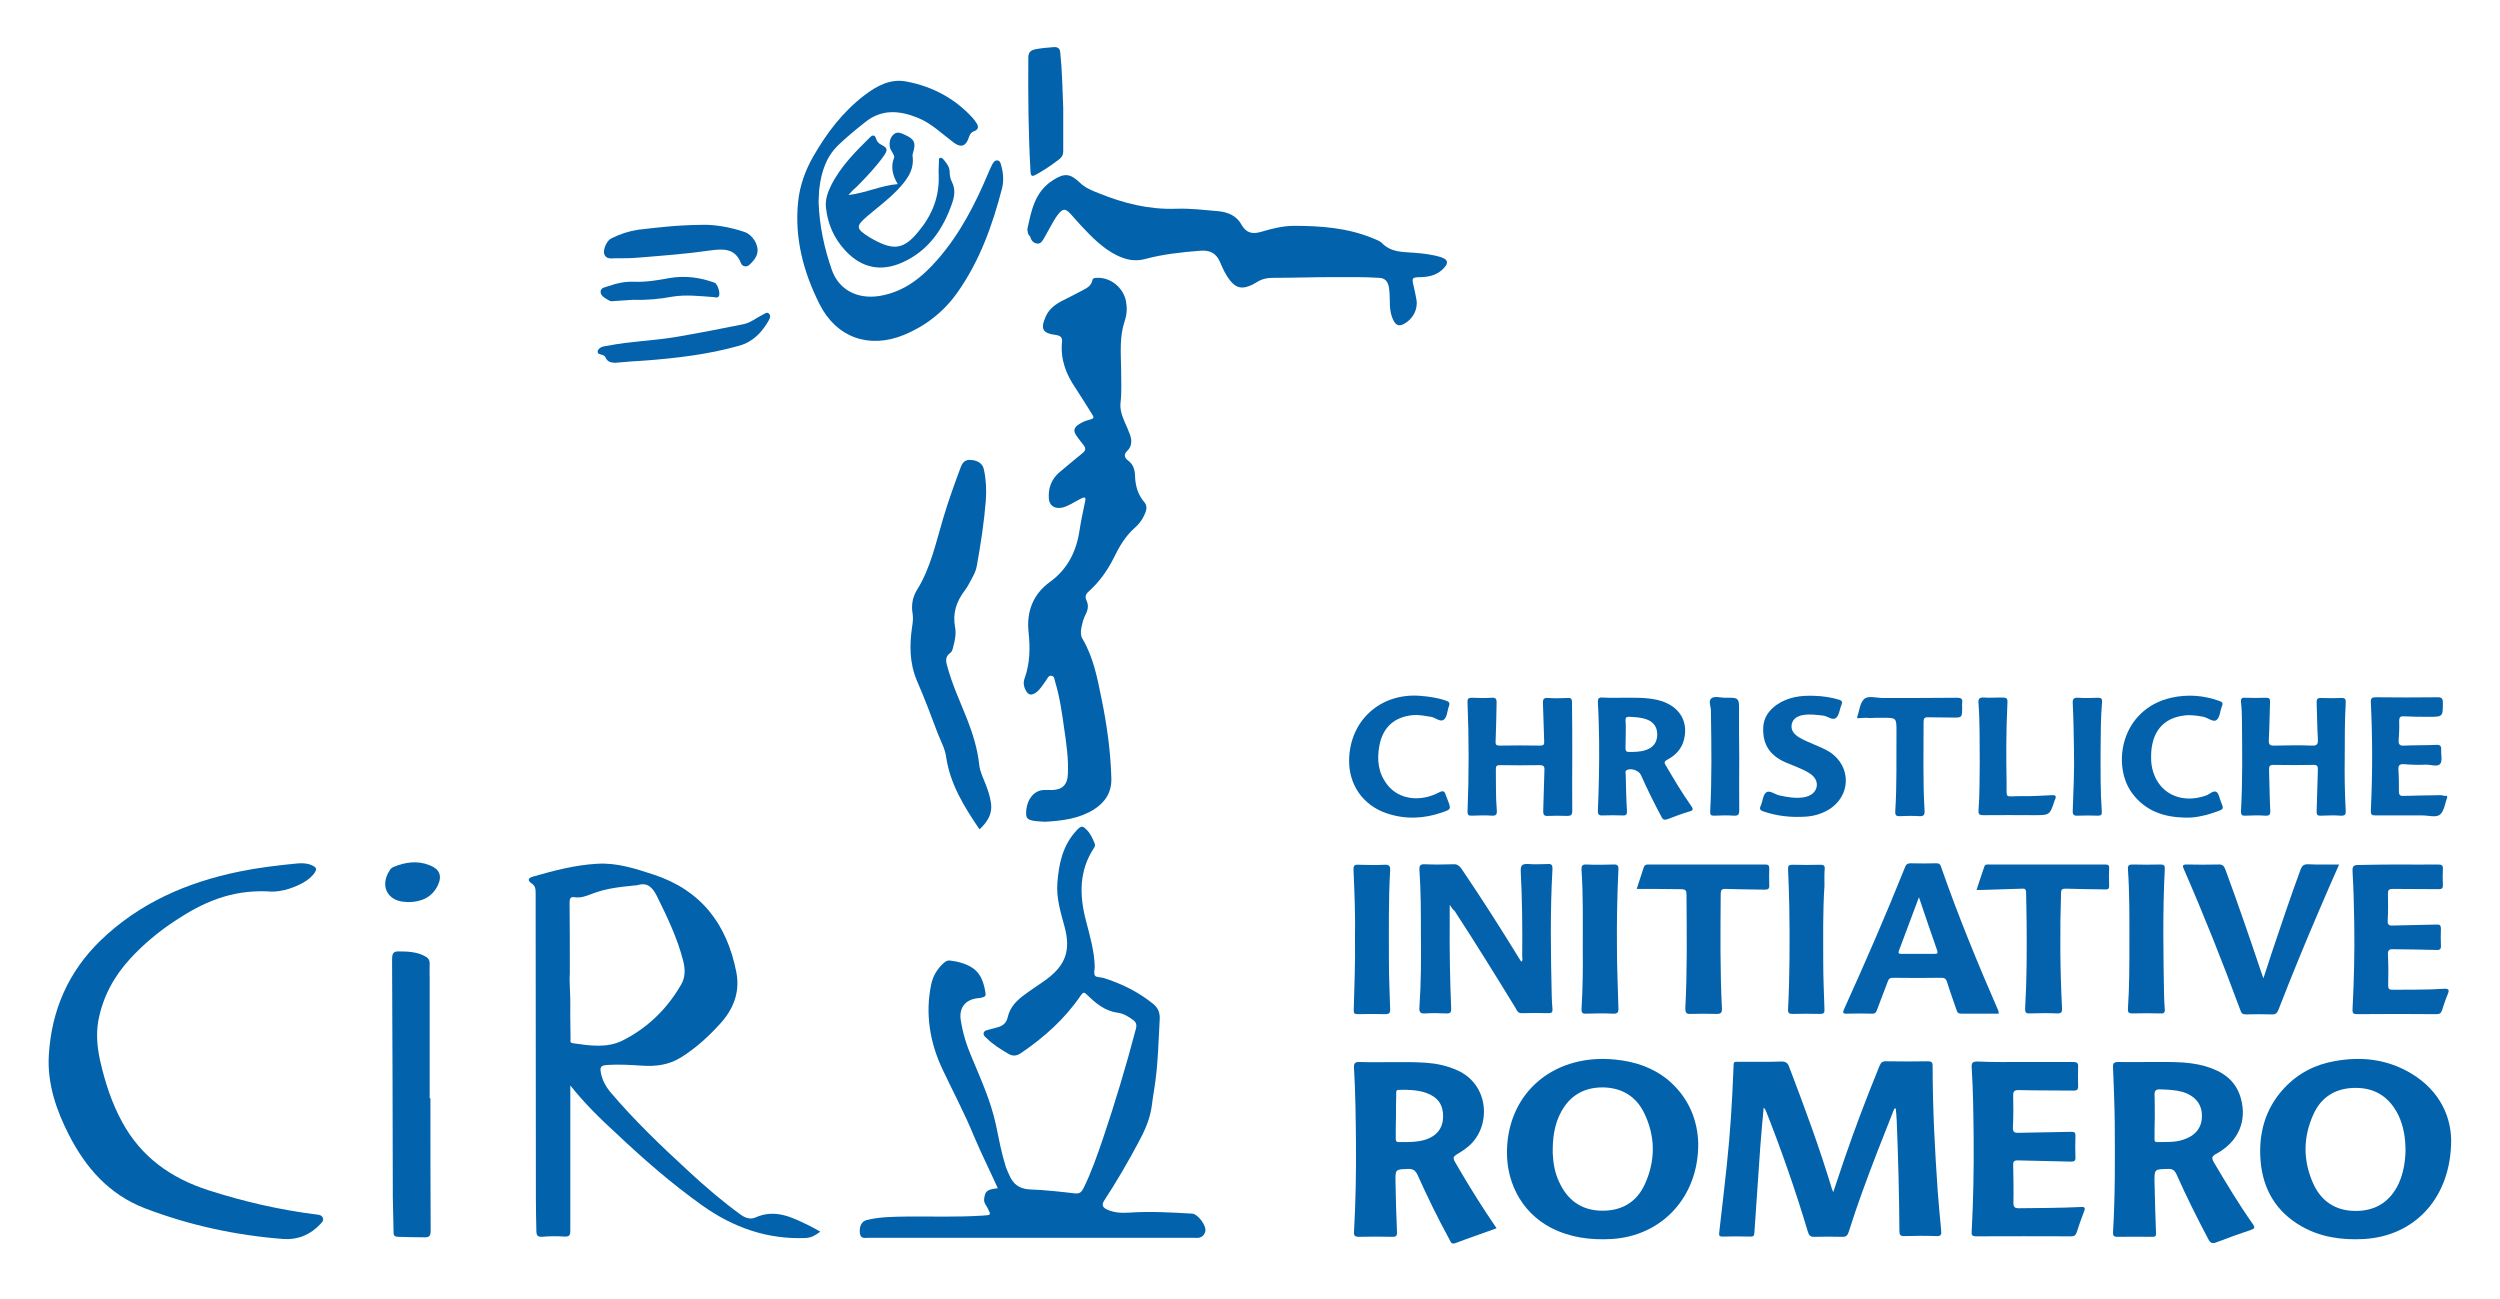
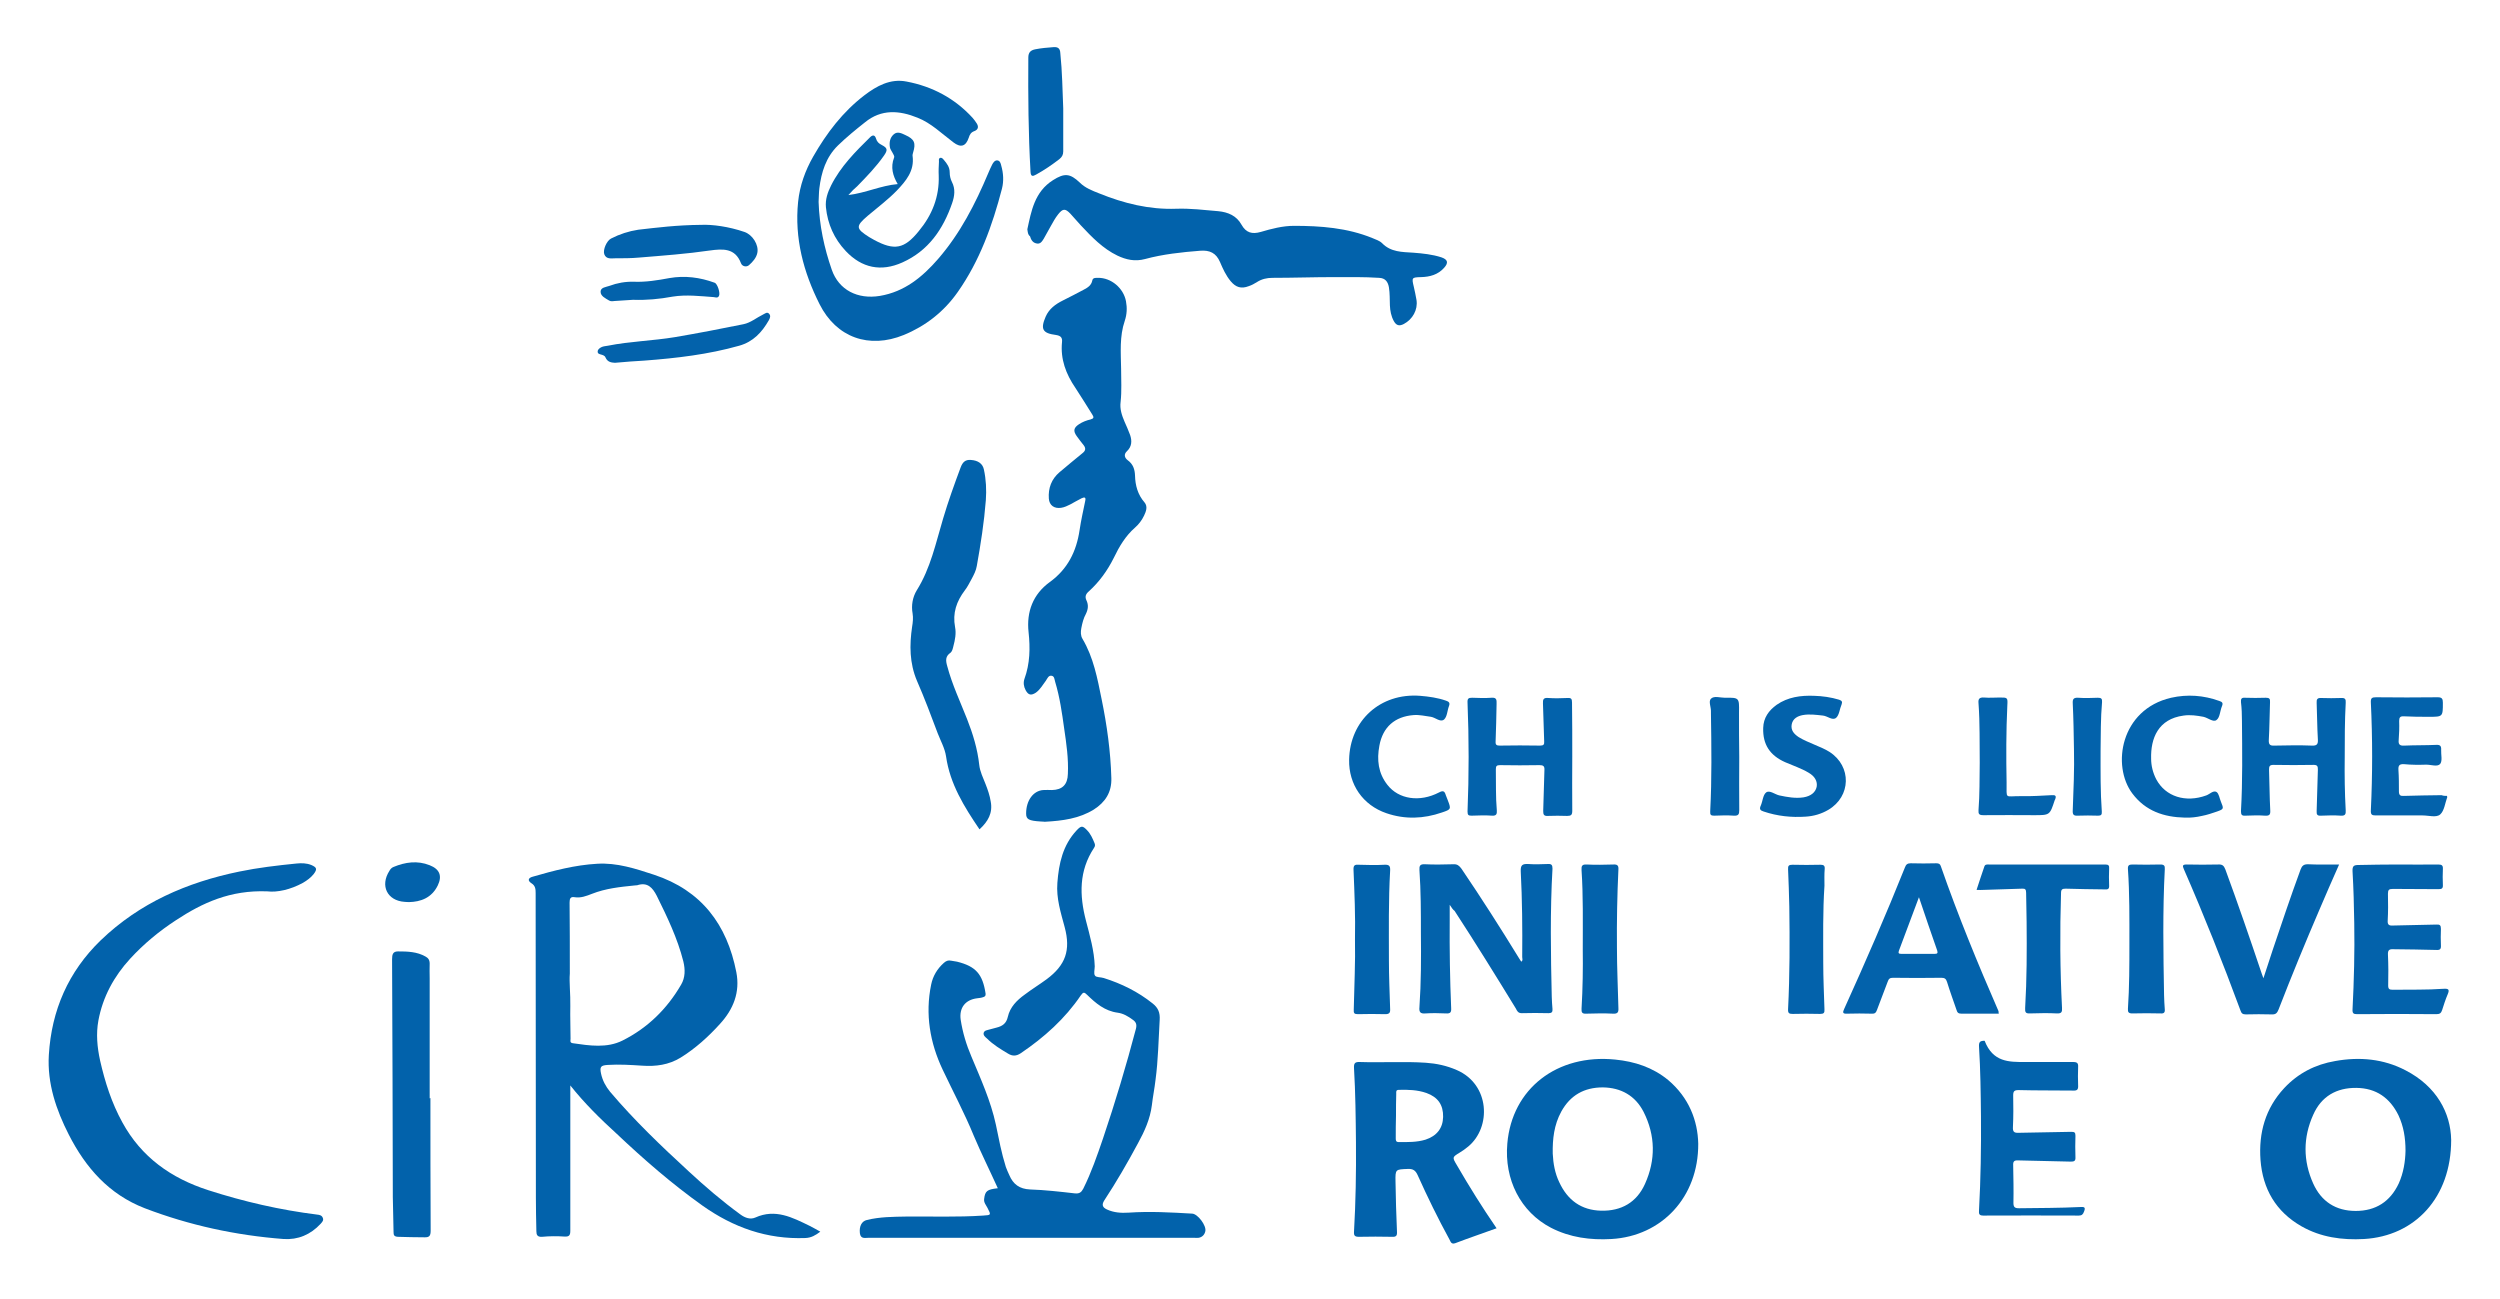
<svg xmlns="http://www.w3.org/2000/svg" version="1.1" id="Ebene_4" x="0px" y="0px" viewBox="0 0 1024 532" style="enable-background:new 0 0 1024 532;" xml:space="preserve">
  <style type="text/css">
	.st0{fill:#0262AB;}
	.st1{fill:#0362AB;}
</style>
  <path class="st0" d="M408.7,486.7c-3.3-7.3-6.8-14.3-9.8-21.4c-3.8-9.3-8.5-18.1-12.8-27.2c-5.2-11-7.2-22.7-4.7-34.8  c0.7-3.5,2.5-6.5,5.2-8.9c0.9-0.8,1.8-1.2,3-0.9c0.8,0.2,1.6,0.2,2.4,0.4c7.7,1.9,10.5,5.1,11.7,13.1c0.1,0.9-0.3,1.2-0.9,1.4  c-0.8,0.3-1.7,0.4-2.6,0.5c-4.8,0.6-7.4,3.9-6.7,8.8c0.8,5.2,2.3,10.2,4.4,15.1c3.8,9.1,7.9,18.1,10,27.8c1.2,5.8,2.3,11.7,4.1,17.4  c0.4,1.1,0.9,2.2,1.4,3.3c1.6,3.8,4.2,5.7,8.5,5.9c6.1,0.2,12.2,0.9,18.3,1.6c1.9,0.2,2.7-0.4,3.5-1.9c3.3-6.6,5.7-13.6,8.1-20.6  c5-14.8,9.5-29.8,13.5-45c0.4-1.7,0-2.7-1.3-3.6c-1.9-1.4-3.9-2.6-6.2-2.9c-5.3-0.7-9-3.9-12.5-7.3c-1.2-1.2-1.6-1.2-2.6,0.2  c-6.5,9.6-15,17.2-24.6,23.7c-1.8,1.2-3.4,1.3-5.3,0.1c-3-1.8-6-3.6-8.5-6.1c-0.7-0.6-1.6-1.3-1.4-2.3c0.3-1.1,1.4-1.1,2.3-1.4  c1-0.3,2-0.5,3-0.8c2.4-0.6,4-1.7,4.6-4.4c0.9-4,3.7-6.8,6.9-9.1c2.9-2.2,6-4.1,9-6.3c7.8-5.8,9.9-11.9,7.4-21.3  c-1.6-6-3.5-11.8-3-18.2c0.6-7.9,2.2-15.4,7.9-21.5c1.8-1.9,2.4-2,4.2-0.1c1.5,1.5,2.3,3.4,3.1,5.3c0.3,0.7,0.3,1.3-0.2,2  c-6.2,9.4-6,19.4-3.3,29.8c1.6,6.2,3.4,12.3,3.6,18.7c0,1.3-0.5,3,0.1,3.8c0.5,0.8,2.4,0.6,3.6,1c7.3,2.3,14,5.6,20,10.4  c2.3,1.8,3.1,3.8,2.9,6.8c-0.5,8.2-0.6,16.4-1.7,24.5c-0.4,3.5-1.1,6.9-1.5,10.4c-0.7,5.6-3,10.7-5.7,15.6  c-4.3,8-8.8,15.8-13.8,23.4c-1.2,1.9-0.6,2.9,1.1,3.7c2.8,1.3,5.8,1.5,8.9,1.3c8.7-0.6,17.3-0.1,26,0.4c2.3,0.1,5.9,4.9,5.4,7.2  c-0.3,1.4-1.2,2.4-2.7,2.7c-0.6,0.1-1.3,0-1.9,0c-44.4,0-88.9,0-133.3,0c-1.5,0-3.3,0.6-3.6-1.9c-0.3-2.8,0.7-4.9,2.9-5.4  c5.3-1.3,10.7-1.3,16.1-1.4c10.5-0.1,21,0.3,31.5-0.4c3.3-0.2,3.3-0.2,1.8-3.1c-0.6-1.2-1.6-2.2-1.4-3.7  C403.5,487.8,404.3,487.2,408.7,486.7z" />
  <path class="st0" d="M233.6,444.6c0,5.9,0,11.4,0,17c0,14.2,0,28.4,0,42.5c0,1.8-0.4,2.5-2.3,2.4c-3.1-0.2-6.2-0.2-9.3,0.1  c-1.9,0.1-2.3-0.8-2.3-2.3c-0.1-4.6-0.2-9.2-0.2-13.8c0-41.6-0.1-83.1-0.1-124.7c0-1.6-0.1-3-1.7-4c-1.7-1.1-1.4-2.2,0.5-2.7  c8.6-2.5,17.4-4.8,26.4-5.3c8.1-0.5,15.7,2,23.3,4.5c19.4,6.4,29.9,20.4,33.7,39.9c1.6,8.2-1.2,15.2-6.7,21.2  c-4.8,5.3-10,10-16.1,13.8c-4.9,3-10.2,3.7-15.8,3.3c-4.7-0.3-9.4-0.6-14.1-0.3c-2.9,0.2-3.3,0.8-2.7,3.6c0.6,2.8,1.9,5.2,3.7,7.4  c9.9,11.7,20.9,22.2,32.2,32.6c6.7,6.2,13.7,12.2,21.1,17.6c2,1.5,4.2,2.2,6.2,1.3c8.2-3.7,15.2,0,22.2,3.4c1.4,0.7,2.8,1.5,4.4,2.4  c-2,1.5-3.7,2.5-6.1,2.6c-15.7,0.6-29.5-4.3-42.2-13.3c-12.5-8.9-24-18.9-35.1-29.4C245.8,458.2,239.4,451.9,233.6,444.6z   M233.4,398.8c-0.3,3.4,0.3,8.4,0.2,13.3c-0.1,4.5,0.1,8.9,0.1,13.4c0,0.7-0.4,1.6,0.9,1.8c6.9,1,14,2.1,20.4-1.1  c10.2-5.1,18.2-12.9,24-22.9c1.7-2.9,1.7-6.2,0.9-9.5c-2.4-9.5-6.6-18.2-10.9-26.9c-1.7-3.3-3.8-5.7-8-4.3c-0.4,0.1-0.8,0-1.2,0.1  c-5.9,0.6-11.7,1.2-17.3,3.4c-2.3,0.9-4.6,1.8-7.1,1.4c-1.7-0.3-2.1,0.5-2.1,2.2C233.4,378.8,233.4,388.1,233.4,398.8z" />
  <path class="st0" d="M427.9,336.6c0,0-0.7-0.1-1.4-0.1c-5.2-0.3-6.2-0.9-6.2-3.3c0-5.3,2.9-9.3,7-9.6c1.2-0.1,2.4,0,3.6,0  c4.2-0.1,6.4-2.2,6.5-6.6c0.3-6.2-0.6-12.4-1.5-18.5c-0.9-6.5-1.8-12.9-3.7-19.2c-0.3-1-0.3-2.3-1.4-2.5c-1.3-0.3-1.8,1.1-2.4,2  c-1.3,1.7-2.3,3.6-4.1,4.9c-2,1.3-3.1,1-4.2-1c-0.8-1.5-1-3.1-0.5-4.6c2.3-6.3,2.4-12.7,1.7-19.2c-0.9-8.3,1.8-15.5,8.7-20.5  c7.3-5.3,10.9-12.5,12.2-21.3c0.6-4,1.5-8,2.3-11.9c0.4-1.7-0.4-1.6-1.5-1.1c-1.6,0.8-3.1,1.7-4.6,2.5c-1.2,0.6-2.4,1.2-3.8,1.4  c-2.8,0.4-4.8-1-5-3.8c-0.3-4.3,1.1-8,4.4-10.8c3.1-2.6,6.2-5.2,9.4-7.8c1.3-1,1.4-2,0.5-3.2c-1-1.3-2-2.5-2.9-3.8  c-1.5-2.1-1.2-3.4,0.9-4.8c1.5-1,3.1-1.6,4.8-2c1.4-0.4,1.4-0.9,0.7-2c-2.3-3.6-4.5-7.3-6.9-10.9c-3.9-5.7-6.2-11.8-5.5-18.8  c0.2-1.9-0.6-2.6-2.5-2.9c-5.5-0.7-6.4-2.4-4.2-7.5c1.4-3.2,4-5.1,7-6.6c2.9-1.5,5.8-2.9,8.7-4.5c1.5-0.8,3-1.7,3.4-3.7  c0.2-1.2,1.4-1.1,2.3-1.1c5.4-0.1,10.5,4.2,11.5,9.6c0.5,2.7,0.4,5.3-0.5,8c-2.2,6.4-1.6,13.1-1.5,19.6c0,4.5,0.3,9.1-0.2,13.6  c-0.4,2.9,0.5,5.5,1.6,8.1c0.8,1.8,1.6,3.6,2.3,5.5c0.8,2.4,0.7,4.7-1.3,6.6c-1.4,1.3-1,2.7,0.3,3.7c2.2,1.6,2.9,3.7,3,6.3  c0.1,4,1.1,7.8,3.9,11c1.4,1.7,0.6,3.7-0.2,5.4c-0.9,1.9-2.2,3.6-3.7,4.9c-3.9,3.4-6.5,7.8-8.7,12.4c-2.6,5.2-5.9,9.8-10.2,13.7  c-1.3,1.1-1.7,2.2-1,3.7c0.9,1.9,0.7,3.6-0.2,5.5c-1,1.8-1.5,3.8-1.9,5.9c-0.3,1.5-0.3,3.1,0.5,4.4c4.5,7.6,6.1,16.2,7.8,24.6  c2.2,10.7,3.7,21.5,4,32.4c0.2,5.8-2.5,9.9-7.2,12.9C442,335.3,435.3,336.2,427.9,336.6z" />
  <path class="st0" d="M109.5,365.1c-15.2-0.6-26.6,4.7-37.4,11.8c-6.9,4.5-13.2,9.7-18.8,15.8c-6.6,7.2-11.2,15.6-13,25.3  c-1,5.5-0.5,10.9,0.7,16.4c2,8.8,4.7,17.3,9.1,25.3c7.8,14.3,20,22.9,35.2,27.8c14.6,4.7,29.4,8.1,44.6,10c1,0.1,1.9,0.3,2.3,1.3  c0.5,1.1-0.3,1.8-0.9,2.5c-4.1,4.4-9.2,6.6-15.2,6.2c-19.5-1.5-38.5-5.6-56.8-12.6c-14.7-5.7-24.2-16.6-31.1-30.1  c-5.2-10.2-8.9-21-8.2-32.7c1.1-18.3,8-34.1,21.2-46.9C57.2,369.8,76.6,361.4,98,357c7.7-1.6,15.5-2.5,23.4-3.3  c2.1-0.2,4.1-0.2,6.1,0.6c2.3,1,2.5,1.7,1,3.7c-1.2,1.5-2.7,2.6-4.4,3.6C119,364.4,113.5,365.6,109.5,365.1z" />
-   <path class="st0" d="M775.9,454.1c-2.4,6.1-4.8,12.2-7.2,18.3c-4.1,10.7-8.1,21.4-11.5,32.3c-0.5,1.4-1.1,2-2.7,1.9  c-3.7-0.1-7.5-0.1-11.2,0c-1.7,0.1-2.3-0.5-2.8-2.1c-5-16.7-10.7-33.1-17.1-49.3c-0.2-0.5-0.4-1-1-1.5c-0.5,5.4-1,10.8-1.4,16.2  c-0.8,11.7-1.6,23.3-2.4,35c-0.1,1.1-0.2,1.6-1.4,1.6c-3.9-0.1-7.8-0.1-11.7,0c-1.5,0-1.4-0.7-1.3-1.8c1.1-9.2,2.1-18.3,3.1-27.5  c1.4-13,2.2-26,2.7-39c0.2-3.9-0.4-3.2,3.4-3.3c5.4,0,10.8,0.1,16.3-0.1c1.7,0,2.5,0.5,3.1,2.1c6.3,16.5,12.4,33,17.5,49.9  c0.1,0.4,0.3,0.7,0.6,1.5c1.6-4.8,3.1-9.3,4.6-13.7c4.4-12.8,9.2-25.4,14.3-37.9c0.6-1.5,1.3-2.1,2.9-2c5.7,0.1,11.3,0.1,17,0  c1.4,0,1.9,0.4,1.9,1.9c0,17.2,0.9,34.4,2.1,51.5c0.4,5.3,0.9,10.6,1.4,15.9c0.2,1.7-0.1,2.4-2,2.3c-4.4-0.2-8.8-0.1-13.1,0  c-1.6,0-2-0.5-2-2c-0.1-15-0.5-30.1-1.1-45.1c-0.1-1.8-0.2-3.5-0.4-5.3C776.2,454.2,776.1,454.1,775.9,454.1z" />
  <path class="st0" d="M420.8,93.9c1.6-7.3,2.9-15.3,10.5-20.1c4.7-3,7-2.8,11,1c2.2,2.2,5.1,3.3,7.9,4.4c10.1,4.1,20.5,6.7,31.6,6.3  c5.7-0.2,11.4,0.5,17.2,1c4.1,0.4,7.5,1.9,9.5,5.5c1.9,3.4,4.4,4,7.9,3c4.4-1.3,9-2.5,13.6-2.5c10.9,0,21.8,0.8,32.1,5  c1.4,0.6,3,1.1,4,2.1c3.6,3.7,8.2,3.6,12.8,3.9c3.9,0.3,7.8,0.7,11.5,1.9c2.6,0.9,3,2.2,1.1,4.3c-2.5,2.8-5.8,3.7-9.4,3.8  c-3.9,0.1-3.9,0.2-3,4c0.4,1.8,0.8,3.6,1.1,5.4c0.6,4-1.6,7.9-5.2,9.8c-1.9,1-3.1,0.6-4.1-1.2c-1.1-2-1.5-4.2-1.6-6.4  c-0.1-2.5,0-4.9-0.4-7.4c-0.4-2.3-1.5-3.8-4-3.9c-6.1-0.4-12.3-0.3-18.4-0.3c-8.4,0-16.9,0.3-25.3,0.3c-2.3,0-4.4,0.5-6.3,1.7  c-1.1,0.7-2.2,1.3-3.4,1.7c-3.1,1.2-5.3,0.5-7.4-2c-2-2.4-3.2-5.1-4.4-7.9c-1.6-3.7-4.2-4.9-8.1-4.6c-7.6,0.6-15.2,1.4-22.6,3.4  c-4.1,1.1-7.7,0.3-11.3-1.4c-6-2.9-10.5-7.6-15-12.4c-1.5-1.6-2.8-3.2-4.3-4.8c-2.1-2.2-3.1-2.1-5,0.3c-1.2,1.5-2.1,3.2-3,4.8  c-1,1.7-1.9,3.5-2.9,5.2c-0.7,1.1-1.4,2.3-3,1.9c-1.5-0.3-2.2-1.5-2.6-2.9C421,96.1,421,95.2,420.8,93.9z" />
  <path class="st0" d="M695.6,468.5c0.1,21.9-15,37.8-35.5,39c-8.7,0.5-17-0.6-24.8-4.6c-12.5-6.5-19.2-19.8-17.9-34.5  c1.9-22.5,20.4-36.8,44.2-34.4c8,0.8,15.4,3.2,21.7,8.4C691.8,449.6,695.4,459,695.6,468.5z M636,472.5c0.2,4.1,0.9,8.1,2.7,11.8  c3.4,7.3,9,11.4,17.1,11.6c8.3,0.2,14.6-3.4,18-11c4.4-9.8,4.3-19.8-0.6-29.5c-3.4-6.6-9.2-9.9-16.7-10c-7.6,0-13.3,3.2-17,9.9  C636.5,460.8,635.9,466.6,636,472.5z" />
  <path class="st0" d="M1004,466.9c0,23.7-14.9,39.4-35.7,40.6c-9,0.5-17.7-0.7-25.6-5.2c-10.5-6-15.9-15.3-16.8-27.2  c-0.8-11.1,2-21.1,9.7-29.4c5.7-6.1,12.7-9.7,20.9-11.1c10-1.8,19.8-0.9,28.8,3.8C998.1,445,1003.8,455.9,1004,466.9z M985.3,471.4  c0-5.4-0.8-10.1-2.9-14.6c-3.5-7.1-9.1-11.1-17.2-11.2c-8.2-0.1-14.4,3.5-17.7,11c-4.2,9.3-4.2,18.9,0,28.2  c3.3,7.3,9.2,11.2,17.4,11.2c8.2,0,14.1-3.8,17.6-11.2C984.5,480.4,985.2,475.7,985.3,471.4z" />
  <path class="st1" d="M335.3,82.7c0.3,9.6,2.3,18.9,5.4,27.8c2.9,8.3,10.6,12.2,19.7,10.7c10.1-1.7,17.4-7.7,23.9-15.2  c9-10.4,15.2-22.5,20.5-35.1c0.5-1.2,1-2.3,1.6-3.5c0.4-0.8,1.1-1.8,2.1-1.7c1.1,0.1,1.4,1.2,1.6,2.1c0.9,3.1,1.1,6.4,0.3,9.5  c-3.9,15-9.1,29.5-18.1,42.3c-5.6,8-13.1,13.9-22.1,17.6c-14.2,5.8-27.6,1.1-34.5-12.6c-6.6-13.1-10.3-27-8.8-41.9  c0.7-6.7,2.9-12.8,6.2-18.6c5.5-9.6,12.1-18.3,21-25.1c5-3.8,10.6-6.9,17.2-5.6c10.6,2,19.8,6.9,27.1,14.9c0.6,0.7,1.2,1.5,1.7,2.3  c0.8,1.3,0.6,2.5-1,3.1c-1.4,0.5-1.9,1.4-2.3,2.7c-1.2,3.6-3.3,4.2-6.3,1.9c-4.8-3.6-9.1-7.9-14.7-10.1c-7.4-3-14.8-3.6-21.5,1.9  c-3.8,3-7.6,6.1-11.1,9.5c-4.9,4.8-6.8,11-7.6,17.6C335.4,78.9,335.4,80.9,335.3,82.7z" />
  <path class="st0" d="M613,503.1c-5.8,2.1-11.4,4-16.9,6.1c-1.7,0.6-1.9-0.6-2.4-1.5c-4.7-8.6-9-17.4-13-26.3c-0.9-2-1.9-2.7-4.1-2.6  c-5,0.2-5.1,0.1-5,5.2c0.1,6.8,0.3,13.7,0.6,20.5c0.1,1.6-0.3,2.2-2,2.1c-4.5-0.1-9.1-0.1-13.6,0c-1.7,0-2.1-0.5-2-2.1  c0.7-12.2,0.9-24.3,0.8-36.5c-0.1-10.2-0.2-20.4-0.8-30.5c-0.1-1.9,0.3-2.6,2.4-2.5c9,0.3,18-0.3,27,0.3c4.4,0.3,8.6,1.2,12.7,3  c13.6,5.9,14.2,23.4,4.7,31.3c-1.1,0.9-2.3,1.8-3.5,2.5c-3.1,1.9-3.1,1.9-1.2,5.1C601.8,486,607.1,494.5,613,503.1z M571.8,457  C571.7,457,571.7,457,571.8,457c-0.1,3.1-0.1,6.2-0.1,9.3c0,0.9,0.1,1.5,1.3,1.5c3.7,0,7.3,0.1,10.9-1c4.6-1.5,7.1-4.7,7.2-9.3  c0.1-4.9-2.1-8.1-6.8-9.8c-3.7-1.3-7.5-1.4-11.3-1.3c-1.3,0-1.1,0.8-1.1,1.6C571.8,451,571.8,454,571.8,457z" />
-   <path class="st0" d="M879.7,435c7.9,0.1,15.8-0.5,23.5,1.7c6.9,2,12.5,5.6,14.6,13c2.7,9.4-0.9,17.9-10,22.9c-1.9,1-2,1.7-1,3.5  c5.1,8.6,10.2,17.1,15.9,25.2c1.1,1.6,0.8,1.9-0.8,2.5c-4.7,1.6-9.3,3.2-13.9,5c-1.7,0.7-2.6,0.5-3.5-1.3c-4.6-8.7-9-17.5-13-26.5  c-0.8-1.7-1.7-2.3-3.5-2.2c-5.6,0.1-5.6,0-5.5,5.7c0.2,6.8,0.3,13.7,0.6,20.5c0.1,1.4-0.3,1.6-1.5,1.6c-4.8,0-9.6-0.1-14.3,0  c-1.5,0-1.9-0.5-1.8-1.9c0.9-15,0.8-30.1,0.7-45.1c-0.1-7.5-0.4-14.9-0.7-22.4c-0.1-1.6,0.3-2.2,2.1-2.2  C871.6,435.1,875.7,435,879.7,435z M882.6,457.4C882.6,457.4,882.5,457.4,882.6,457.4c-0.1,2.9-0.1,5.9-0.1,8.8  c0,0.8-0.2,1.6,1.1,1.6c3.5-0.1,7,0.2,10.4-0.9c5.2-1.6,8-5,7.9-10c0-4.7-2.9-8.2-8.1-9.7c-3-0.8-6.1-0.9-9.2-1  c-1.6,0-2.1,0.6-2.1,2C882.6,451.4,882.6,454.4,882.6,457.4z" />
  <path class="st0" d="M401.2,339.7c-6.3-9.3-12.1-18.6-13.7-29.9c-0.5-3.3-2.2-6.3-3.4-9.4c-2.7-7.2-5.4-14.4-8.5-21.5  c-3.1-7.3-3.1-14.7-2-22.2c0.3-1.8,0.5-3.6,0.2-5.4c-0.6-3.3,0-6.7,1.7-9.5c5.7-9.1,7.8-19.4,10.8-29.4c2.1-7.1,4.6-14,7.2-21  c0.8-2.1,1.9-3.2,4.2-3c2.9,0.2,4.8,1.5,5.3,3.9c0.9,4.1,1.1,8.4,0.8,12.6c-0.7,9-2.1,18-3.7,26.9c-0.3,1.9-1.2,3.6-2.1,5.3  c-0.9,1.6-1.7,3.3-2.8,4.7c-3.4,4.5-5.1,9.3-4,15.1c0.5,2.5,0,5.2-0.7,7.8c-0.2,0.9-0.5,2.1-1.1,2.6c-2.2,1.5-2.1,3.2-1.4,5.6  c2,7.5,5.3,14.5,8.1,21.6c2.4,6.1,4.3,12.3,5,18.8c0.3,2.8,1.6,5.3,2.6,7.9c0.9,2.3,1.7,4.6,2.1,7.1  C406.7,333,404.7,336.5,401.2,339.7z" />
  <path class="st1" d="M593.8,370.6c0,2.5,0,4.5,0,6.4c-0.1,12,0.1,24,0.6,36c0.1,1.7-0.4,2.2-2.1,2.1c-2.8-0.1-5.6-0.2-8.4,0  c-2.2,0.2-2.7-0.6-2.5-2.6c0.7-10.1,0.7-20.2,0.6-30.3c0-8.6,0-17.2-0.6-25.8c-0.1-1.7,0.2-2.5,2.2-2.4c3.9,0.2,7.8,0.1,11.7,0  c1.6-0.1,2.4,0.6,3.3,1.8c8.2,12.1,16,24.3,23.6,36.7c0.3,0.5,0.6,0.9,0.9,1.4c0.8-0.5,0.4-1.3,0.4-1.9c0.1-11.7,0-23.4-0.6-35.1  c-0.1-2.5,0.6-3.1,3-3c2.7,0.2,5.4,0.1,8.1,0c1.5-0.1,1.9,0.4,1.9,1.9c-1,17.5-0.7,35-0.3,52.5c0,1.7,0.2,3.3,0.3,5  c0.1,1.2-0.3,1.7-1.6,1.7c-3.7-0.1-7.3-0.1-11,0c-1.5,0-1.9-0.9-2.4-1.9c-8.2-13.4-16.5-26.8-25.1-40  C595.1,372.6,594.6,371.8,593.8,370.6z" />
-   <path class="st0" d="M829.4,435c6.6,0,13.2,0,19.8,0c1.6,0,2.1,0.5,2,2c-0.1,2.5-0.1,5.1,0,7.6c0.1,1.7-0.4,2.2-2.1,2.1  c-7.4-0.1-14.8,0-22.2-0.2c-1.8,0-2.3,0.4-2.3,2.2c0.1,4.3,0.1,8.6-0.1,12.9c-0.1,1.8,0.3,2.5,2.3,2.4c7.2-0.2,14.3-0.2,21.5-0.4  c1.4,0,1.8,0.2,1.8,1.6c-0.1,2.9-0.1,5.9,0,8.8c0.1,1.6-0.6,1.8-1.9,1.8c-7.2-0.2-14.3-0.3-21.5-0.5c-1.7-0.1-2.2,0.4-2.1,2.1  c0.1,5.1,0.2,10.2,0.1,15.3c0,1.8,0.6,2.2,2.3,2.2c8.4-0.1,16.7-0.1,25.1-0.5c1.5-0.1,2.3,0,1.5,1.9c-1.1,2.8-2.1,5.7-3,8.5  c-0.4,1.1-0.9,1.6-2.1,1.6c-13.1,0-26.1-0.1-39.2,0c-2,0-1.7-1.1-1.7-2.2c0.7-12.8,0.9-25.6,0.8-38.4c-0.1-9.5-0.2-19.1-0.8-28.6  c-0.1-1.9,0.4-2.4,2.3-2.4C816.3,435.1,822.9,435,829.4,435z" />
+   <path class="st0" d="M829.4,435c6.6,0,13.2,0,19.8,0c1.6,0,2.1,0.5,2,2c-0.1,2.5-0.1,5.1,0,7.6c0.1,1.7-0.4,2.2-2.1,2.1  c-7.4-0.1-14.8,0-22.2-0.2c-1.8,0-2.3,0.4-2.3,2.2c0.1,4.3,0.1,8.6-0.1,12.9c-0.1,1.8,0.3,2.5,2.3,2.4c7.2-0.2,14.3-0.2,21.5-0.4  c1.4,0,1.8,0.2,1.8,1.6c-0.1,2.9-0.1,5.9,0,8.8c0.1,1.6-0.6,1.8-1.9,1.8c-7.2-0.2-14.3-0.3-21.5-0.5c-1.7-0.1-2.2,0.4-2.1,2.1  c0.1,5.1,0.2,10.2,0.1,15.3c0,1.8,0.6,2.2,2.3,2.2c8.4-0.1,16.7-0.1,25.1-0.5c1.5-0.1,2.3,0,1.5,1.9c-0.4,1.1-0.9,1.6-2.1,1.6c-13.1,0-26.1-0.1-39.2,0c-2,0-1.7-1.1-1.7-2.2c0.7-12.8,0.9-25.6,0.8-38.4c-0.1-9.5-0.2-19.1-0.8-28.6  c-0.1-1.9,0.4-2.4,2.3-2.4C816.3,435.1,822.9,435,829.4,435z" />
  <path class="st0" d="M176.3,449.8c0,18.1,0,36.1,0.1,54.2c0,2.2-0.5,2.9-2.7,2.8c-3.6,0-7.1-0.1-10.7-0.2c-1.6-0.1-1.8-0.7-1.8-2  c-0.1-4.8-0.2-9.5-0.3-14.3c-0.1-32.5-0.1-64.9-0.3-97.4c0-1.9,0.3-3.2,2.4-3.2c3.9,0,7.8,0.1,11.3,2.1c1.1,0.6,1.7,1.4,1.7,2.9  c-0.1,2,0,4,0,6c0,16.4,0,32.8,0,49.2C176.1,449.8,176.2,449.8,176.3,449.8z" />
  <path class="st1" d="M818.7,415.2c-5.2,0-10.3,0-15.3,0c-1.2,0-1.7-0.4-2-1.5c-1.3-3.8-2.7-7.6-3.9-11.5c-0.4-1.3-1-1.7-2.3-1.7  c-6.6,0.1-13.2,0.1-19.8,0c-1.3,0-1.8,0.4-2.2,1.6c-1.4,3.9-3,7.7-4.4,11.6c-0.4,1.2-1,1.6-2.2,1.5c-3.3-0.1-6.7-0.1-10,0  c-1.9,0.1-1.9-0.5-1.2-2c8.7-19.2,17.1-38.5,24.9-58c0.4-1.1,1-1.6,2.3-1.6c3.5,0.1,7,0.1,10.5,0c1.1,0,1.6,0.3,1.9,1.3  c7,20.1,15.1,39.8,23.6,59.3C818.6,414.5,818.6,414.7,818.7,415.2z M786,367.5c-2.9,7.7-5.5,14.8-8.2,21.9c-0.3,0.9-0.2,1.3,0.9,1.3  c4.6,0,9.2,0,13.8,0c1,0,1.3-0.3,1-1.3C791,382.3,788.6,375.2,786,367.5z" />
  <path class="st1" d="M958.1,354.1c-2.8,6.4-5.5,12.4-8.1,18.6c-5.8,13.5-11.4,27.1-16.7,40.8c-0.6,1.5-1.2,2.1-2.9,2  c-3.5-0.1-7-0.1-10.5,0c-1.3,0-1.8-0.4-2.2-1.6c-7.2-19.5-14.9-38.9-23.2-57.9c-0.6-1.4-0.6-1.9,1.2-1.9c4.3,0.1,8.6,0.1,12.9,0  c1.7-0.1,2.3,0.5,2.9,2c5.1,13.9,9.9,27.8,14.6,41.8c0.2,0.7,0.5,1.4,1,2.8c1.4-4.3,2.6-8,3.8-11.6c3.7-11,7.4-22,11.4-32.9  c0.6-1.6,1.3-2.2,3-2.2C949.4,354.2,953.5,354.1,958.1,354.1z" />
  <path class="st1" d="M982,354.1c5.6,0,11.2,0.1,16.7,0c1.5,0,2,0.4,1.9,1.9c-0.1,2.1-0.1,4.3,0,6.4c0.1,1.6-0.5,1.8-1.9,1.8  c-6.2-0.1-12.4,0-18.6-0.1c-1.6,0-2,0.4-2,2c0.1,3.7,0.1,7.3-0.1,11c-0.1,1.5,0.4,2.1,2,2c6-0.2,11.9-0.2,17.9-0.4  c1.5-0.1,1.9,0.3,1.9,1.8c-0.1,2.2-0.1,4.5,0,6.7c0.1,1.6-0.4,2-2,1.9c-5.8-0.2-11.6-0.2-17.4-0.3c-1.7-0.1-2.4,0.3-2.3,2.2  c0.2,4.2,0.2,8.4,0.1,12.7c0,1.4,0.5,1.7,1.8,1.7c7-0.1,14,0.1,21-0.4c1.9-0.1,2.4,0.3,1.6,2.2c-0.9,2.1-1.6,4.3-2.3,6.5  c-0.4,1.2-0.9,1.7-2.3,1.7c-10.8-0.1-21.7-0.1-32.5,0c-1.5,0-2-0.3-1.9-2c0.6-11.8,0.9-23.5,0.7-35.3c-0.1-7.1-0.3-14.2-0.7-21.2  c-0.1-2.2,0.5-2.6,2.5-2.6C971.3,354.2,976.7,354.1,982,354.1z" />
  <path class="st1" d="M347.5,79.9c7.2-0.9,13.3-3.9,20.2-4.5c-2-3.4-3-6.9-1.5-10.8c0.3-0.7-0.3-1.3-0.6-2c-0.4-0.8-1-1.5-1.1-2.3  c-0.3-2,0-3.9,1.6-5.3c1.5-1.3,3.2-0.4,4.7,0.3c3.8,1.7,4.4,3.3,3.2,7.2c-0.1,0.4-0.3,1-0.2,1.4c0.8,6.1-2.7,10.2-6.5,14.2  c-3.7,3.8-7.9,6.9-11.9,10.3c-5,4.3-4.9,5.2,0.6,8.7c0.7,0.4,1.4,0.8,2.1,1.2c8.2,4.4,12.3,3.7,18.2-3.6c5.5-6.6,8.5-14.1,8.2-22.8  c-0.1-1.9,0-3.8,0.1-5.7c0-0.5-0.2-1.2,0.4-1.5c0.7-0.3,1.2,0.3,1.6,0.8c1.3,1.5,2.4,3,2.4,5.1c0,1.4,0.3,2.7,0.9,3.9  c1.5,2.9,1.1,5.8,0.1,8.7c-3.7,10.7-9.7,19.5-20.4,24.3c-8.7,3.9-16.6,2.3-23.2-4.7c-4.7-5-7.4-11-8.1-17.9  c-0.3-3.2,0.7-6.1,2.1-8.9c3.9-7.8,10-13.9,16.1-19.9c1.1-1,1.9-0.7,2.3,0.6c0.4,1.4,1.2,2.1,2.4,2.7c2.3,1.2,2.5,2,0.9,4.3  c-3.2,4.6-7.1,8.6-11,12.6C350,77.2,348.9,78.3,347.5,79.9z" />
  <path class="st1" d="M644,309.9c0,7.4-0.1,14.8,0,22.2c0,1.7-0.5,2.1-2.1,2.1c-2.6-0.1-5.3-0.1-7.9,0c-1.7,0.1-1.9-0.6-1.9-2.1  c0.2-5.6,0.3-11.1,0.5-16.7c0.1-1.6-0.5-2-2-2c-5.4,0.1-10.8,0.1-16.2,0c-1.4,0-1.7,0.4-1.7,1.7c0.1,5.6-0.1,11.3,0.4,16.9  c0.1,1.4-0.2,2.2-1.9,2.1c-2.8-0.2-5.6-0.1-8.4,0c-1.3,0-1.7-0.2-1.7-1.7c0.6-14.9,0.6-29.8,0-44.6c-0.1-1.7,0.4-2,1.9-2  c2.6,0.1,5.3,0.2,7.9,0c2.3-0.2,2.1,1.1,2.1,2.6c-0.1,5.1-0.2,10.2-0.4,15.3c-0.1,1.4,0.4,1.7,1.7,1.7c5.5-0.1,11-0.1,16.5,0  c1.4,0,1.8-0.4,1.7-1.7c-0.2-5.2-0.3-10.3-0.5-15.5c-0.1-1.7,0.2-2.5,2.2-2.3c2.6,0.2,5.3,0.1,7.9,0c1.5-0.1,1.8,0.4,1.8,1.9  C644,295.1,644,302.5,644,309.9z" />
  <path class="st1" d="M809.6,364.5c1.1-3.3,2.1-6.5,3.2-9.6c0.3-0.9,1.1-0.8,1.8-0.8c15.9,0,31.9,0,47.8,0c1.3,0,1.6,0.5,1.5,1.7  c-0.1,2.3-0.1,4.6,0,6.9c0.1,1.5-0.6,1.7-1.8,1.6c-5.3-0.1-10.7-0.1-16-0.3c-1.4,0-1.9,0.3-1.9,1.8c-0.5,15.7-0.4,31.3,0.4,47  c0.1,1.6-0.1,2.4-2.1,2.3c-3.7-0.2-7.3-0.1-11,0c-1.8,0.1-2.1-0.5-2-2.2c0.7-11.8,0.7-23.5,0.6-35.3c0-4-0.2-8-0.2-11.9  c0-1.4-0.4-1.8-1.7-1.7c-5.2,0.2-10.5,0.3-15.7,0.5C811.6,364.6,810.7,364.5,809.6,364.5z" />
  <path class="st0" d="M960.4,310.2c-0.1,7.2,0,14.5,0.4,21.7c0.1,1.6-0.2,2.3-2,2.2c-2.7-0.2-5.4-0.1-8.1,0c-1.5,0.1-1.9-0.4-1.8-1.9  c0.2-5.6,0.3-11.3,0.5-16.9c0-1.3-0.1-2-1.7-2c-5.5,0.1-11,0.1-16.5,0c-1.6,0-1.8,0.6-1.8,2c0.2,5.6,0.2,11.1,0.5,16.7  c0.1,1.7-0.4,2.2-2.1,2.1c-2.7-0.2-5.4-0.1-8.1,0c-1.5,0.1-1.8-0.4-1.8-1.9c0.7-12.3,0.5-24.7,0.4-37c0-2.5-0.1-5.1-0.4-7.6  c-0.1-1.3,0.2-1.9,1.6-1.8c2.9,0.1,5.7,0.1,8.6,0c1.4,0,1.8,0.4,1.7,1.8c-0.2,5.2-0.2,10.3-0.5,15.5c-0.1,2,0.6,2.4,2.4,2.3  c5.1-0.1,10.2-0.2,15.3,0c2.1,0.1,2.5-0.7,2.4-2.5c-0.3-5-0.3-10-0.5-15c-0.1-1.5,0.3-2.1,1.9-2c2.7,0.1,5.4,0.1,8.1,0  c1.7-0.1,2,0.5,1.9,2C960.4,295.3,960.4,302.8,960.4,310.2z" />
-   <path class="st1" d="M670.4,364.1c0.9-2.7,1.9-5.8,2.9-8.9c0.3-0.9,0.9-1.1,1.8-1.1c16,0,32,0,48,0c1.3,0,1.6,0.5,1.6,1.7  c-0.1,2.2-0.1,4.5,0,6.7c0.1,1.8-0.7,1.9-2.1,1.9c-5.2-0.1-10.5-0.1-15.7-0.3c-1.7-0.1-2.1,0.5-2.1,2.1c-0.1,15.6-0.3,31.2,0.5,46.8  c0.1,1.8-0.4,2.3-2.2,2.3c-3.6-0.1-7.2-0.1-10.7,0c-1.7,0.1-2.1-0.6-2.1-2.2c0.8-15.1,0.6-30.2,0.5-45.3c0-3.6,0-3.6-3.6-3.6  C681.6,364.1,676,364.1,670.4,364.1z" />
-   <path class="st1" d="M664.4,285.8c4.9,0,9.7-0.2,14.5,0.9c8.5,2,12.8,8.3,10.9,16.1c-0.9,3.9-3.5,6.6-6.9,8.4  c-1.3,0.7-1.3,1.3-0.6,2.3c3.3,5.6,6.6,11.2,10.4,16.6c1,1.4,0.8,1.9-0.8,2.3c-3,0.9-5.9,2-8.8,3.1c-1.3,0.5-2,0.3-2.6-1  c-3-5.6-5.8-11.3-8.4-17.1c-0.8-1.8-4-2.9-5.7-2c-0.9,0.4-0.5,1.3-0.5,1.9c0.1,4.9,0.2,9.9,0.5,14.8c0.1,1.5-0.3,2-1.8,1.9  c-2.7-0.1-5.4-0.1-8.1,0c-1.7,0.1-2.1-0.5-2-2.2c0.4-9.5,0.6-18.9,0.5-28.4c-0.1-5.2-0.2-10.5-0.5-15.7c-0.1-1.5,0.3-2.1,1.9-2  C659,285.9,661.7,285.8,664.4,285.8z M665.9,300.8C665.9,300.8,665.9,300.8,665.9,300.8c-0.1,1.9,0,3.8-0.1,5.7c0,1,0.3,1.5,1.3,1.5  c2.4,0,4.8,0,7.1-0.8c3.1-1.1,4.6-3.2,4.6-6.4c0-3.1-1.6-5.3-4.8-6.3c-2.2-0.7-4.5-0.8-6.8-0.9c-1.1,0-1.4,0.4-1.4,1.4  C666,296.8,665.9,298.8,665.9,300.8z" />
  <path class="st1" d="M1002.3,326c0,0.4,0.1,0.5,0.1,0.5c-0.9,2.4-1.2,5.6-2.9,7.1c-1.6,1.4-4.7,0.4-7.2,0.4c-6.4,0-12.7,0-19.1,0  c-1.6,0-2.2-0.2-2.1-2.1c0.7-14.7,0.7-29.4,0-44.2c-0.1-1.8,0.5-2.1,2.1-2.1c8.4,0.1,16.9,0.1,25.3,0c1.7,0,2.1,0.6,2.1,2.2  c0,5.8,0,5.8-5.7,5.8c-3.4,0-6.8,0-10.3-0.2c-1.5-0.1-1.9,0.5-1.9,1.9c0.1,2.6,0,5.3-0.2,7.9c-0.2,1.9,0.7,2.3,2.3,2.2  c4.4-0.2,8.8-0.1,13.1-0.3c1.6-0.1,2.1,0.5,2,2c-0.1,2,0.6,4.5-0.4,5.8c-1.1,1.3-3.7,0.3-5.7,0.3c-3,0.1-6.1,0.1-9.1-0.2  c-2-0.1-2.4,0.6-2.3,2.4c0.2,2.9,0.2,5.9,0.2,8.8c0,1.5,0.6,1.9,2,1.8c5.2-0.2,10.3-0.2,15.5-0.3C1000.8,326,1001.5,326,1002.3,326z  " />
  <path class="st1" d="M743,285c3.5,0.1,7,0.6,10.3,1.6c1.2,0.4,1.4,0.9,1,2c-0.8,1.8-0.9,4.2-2.2,5.4c-1.5,1.3-3.5-0.7-5.4-0.9  c-2.8-0.3-5.5-0.7-8.3-0.2c-2.1,0.4-4,1.4-4.5,3.7c-0.5,2.5,0.9,4,2.8,5.3c2.1,1.3,4.4,2.2,6.7,3.2c2.1,0.9,4.1,1.7,6,2.9  c9.1,5.9,8.8,18.2-0.5,23.7c-2.9,1.7-6,2.6-9.3,2.8c-5.8,0.4-11.6-0.2-17.2-2.1c-1.3-0.4-1.9-0.9-1.2-2.4c0.8-1.8,0.9-4.4,2.2-5.4  c1.4-1.1,3.6,0.8,5.4,1.2c3.3,0.7,6.6,1.3,9.9,0.8c3-0.5,4.9-2,5.4-4.3c0.4-2.2-0.7-4.3-3.3-5.8c-3-1.8-6.4-2.9-9.6-4.3  c-6.3-2.8-9.2-7.3-9-14c0.1-4.2,2.3-7.2,5.5-9.5C732.3,285.5,737.6,284.8,743,285z" />
  <path class="st1" d="M552.6,311.2c0.3-16.1,12.8-27.4,29-26.2c3.7,0.3,7.3,0.8,10.7,2c1.2,0.4,1.7,0.9,1.2,2.2  c-0.7,1.8-0.7,4.3-2,5.5c-1.5,1.3-3.5-0.8-5.4-1.1c-2.4-0.3-4.7-0.9-7.1-0.7c-7.7,0.6-12.6,4.9-14,12.5c-1.1,5.8-0.5,11.3,3.3,16.1  c4.6,5.9,13.2,7.2,21.1,3.1c1.7-0.9,2.3-0.6,2.8,1.1c0.2,0.6,0.5,1.2,0.7,1.8c1.5,3.9,1.6,4-2.3,5.3c-7.5,2.6-15.1,2.9-22.7,0.3  C558.2,329.8,552.4,321.3,552.6,311.2z" />
  <path class="st1" d="M894.9,334.9c-8.6-0.2-16.1-2.7-21.5-9.9c-8.5-11.3-4.9-34.4,15.9-39.2c6.7-1.5,13.3-1,19.7,1.3  c1.2,0.4,1.7,0.8,1.1,2.2c-0.8,1.9-0.8,4.6-2.2,5.6c-1.3,1.1-3.5-0.9-5.4-1.3c-2.7-0.5-5.3-0.9-8.1-0.5  c-10.5,1.4-13.5,9.4-13.3,17.6c0,2.9,0.7,5.8,2.1,8.5c3.8,7.1,12,9.7,20.5,6.6c1.4-0.5,2.9-2.2,4.2-1.4c1,0.7,1.2,2.6,1.8,4  c1.2,2.9,1.2,3-1.6,4c-2,0.7-4.1,1.4-6.2,1.8C899.7,334.7,897.4,335,894.9,334.9z" />
  <path class="st1" d="M872.2,386.3c0-10.1,0.1-20.2-0.6-30.3c-0.1-1.5,0.4-1.9,1.8-1.9c3.8,0.1,7.6,0.1,11.5,0c1.5,0,1.9,0.5,1.8,1.9  c-0.9,17.2-0.6,34.4-0.3,51.6c0,2,0.2,4,0.3,5.9c0.1,1.2-0.4,1.7-1.6,1.6c-3.9-0.1-7.8-0.1-11.7,0c-1.5,0-1.9-0.5-1.8-1.9  C872.2,404.3,872.2,395.3,872.2,386.3z" />
  <path class="st1" d="M648.3,389.1c0-11.7,0.2-22.2-0.5-32.7c-0.1-1.7,0.2-2.4,2.1-2.3c3.7,0.2,7.3,0.1,11,0c1.6-0.1,2.1,0.5,2,2  c-0.5,10.6-0.7,21.3-0.6,32c0,8.3,0.4,16.5,0.6,24.8c0.1,1.7-0.3,2.4-2.2,2.3c-3.7-0.2-7.3-0.1-11,0c-1.6,0.1-2-0.5-1.9-2  C648.3,404.8,648.4,396.3,648.3,389.1z" />
  <path class="st1" d="M747.3,362.8c-0.7,10.5-0.5,21-0.5,31.5c0,6.4,0.3,12.7,0.5,19.1c0.1,1.5-0.3,1.9-1.8,1.9  c-3.7-0.1-7.5-0.1-11.2,0c-1.5,0-2-0.3-1.9-2c0.7-14,0.7-28,0.5-42c-0.1-5.1-0.3-10.2-0.5-15.2c-0.1-1.5,0.3-1.9,1.8-1.9  c3.8,0.1,7.6,0.1,11.5,0c1.3,0,1.8,0.4,1.7,1.7C747.2,358.2,747.3,360.5,747.3,362.8z" />
  <path class="st0" d="M555,384.7c0.2-9.5-0.2-18.9-0.6-28.4c-0.1-2,0.6-2.2,2.2-2.1c3.5,0.1,7,0.2,10.5,0c2-0.1,2.4,0.6,2.3,2.4  c-0.7,12.2-0.5,24.5-0.5,36.8c0,6.6,0.3,13.2,0.5,19.8c0.1,1.6-0.3,2.2-2,2.2c-3.7-0.1-7.5-0.1-11.2,0c-1.5,0-1.8-0.4-1.7-1.9  C554.7,403.7,555.2,394.2,555,384.7z" />
-   <path class="st1" d="M760.8,294.2c-0.1-0.4-0.1-0.5-0.1-0.5c0.9-2.5,1.1-5.8,2.9-7.4c1.7-1.5,5-0.4,7.6-0.4c10.1,0,20.2,0,30.4-0.1  c1.6,0,2.4,0.4,2.1,2.1c-0.1,0.5,0,1.1,0,1.7c0,4.5,0,4.4-4.6,4.3c-3.1-0.1-6.2,0-9.3-0.1c-1.7-0.1-1.9,0.6-1.9,2.1  c0,12-0.3,24,0.4,36.1c0.1,1.8-0.3,2.4-2.2,2.3c-2.6-0.2-5.3-0.1-7.9,0c-1.6,0.1-2-0.5-1.9-2c0.7-10.9,0.4-21.8,0.5-32.7  c0-5.6,0-5.6-5.6-5.6c-1.8,0-3.5,0-5.3,0.1C764.3,293.9,762.5,294.1,760.8,294.2z" />
  <path class="st1" d="M810.9,312.4c-0.1-8.1,0.1-16.2-0.5-24.3c-0.2-1.9,0.4-2.5,2.3-2.4c2.1,0.2,4.3,0,6.4,0c3.2,0,3.3,0,3.1,3.3  c-0.5,10.5-0.5,21-0.3,31.5c0.1,7.2-1,5.5,6.1,5.6c4.1,0.1,8.3-0.2,12.4-0.4c1.4-0.1,2,0.2,1.4,1.7c-0.1,0.1-0.1,0.3-0.2,0.4  c-2,6.1-2,6.1-8.4,6.1c-6.9,0-13.8-0.1-20.8,0c-1.8,0-2.1-0.5-2-2.1C810.9,325.5,810.8,319,810.9,312.4z" />
  <path class="st0" d="M435.5,44.4c0,6.3,0,11.9,0,17.6c0,1.4-0.5,2.3-1.6,3.2c-3,2.3-6.2,4.5-9.5,6.3c-1.4,0.8-2.2,0.9-2.3-1.2  c-0.9-15.6-1-31.1-0.9-46.7c0-2.1,0.9-3,2.8-3.4c2.5-0.5,5-0.7,7.6-0.9c1.7-0.1,2.6,0.5,2.7,2.4C435.1,29.4,435.2,37.2,435.5,44.4z" />
  <path class="st1" d="M287.2,92.1c4.6-0.2,11.3,0.7,17.7,2.9c3.3,1.1,6,5.3,5.3,8.6c-0.4,2-1.9,3.7-3.4,5c-1,0.9-2.8,0.6-3.3-0.8  c-2.4-6.3-7.5-5.9-12.7-5.2c-9.6,1.4-19.3,2.1-29,2.9c-3.3,0.3-6.5,0.3-9.8,0.3c-1.6,0-3.7,0.5-4.5-1.7c-0.6-1.8,1-5.5,2.8-6.4  c3.5-1.8,7.2-3,11.1-3.6C269.3,93.2,277.1,92.2,287.2,92.1z" />
  <path class="st1" d="M251.9,148.6c-1.2-0.1-3-0.1-3.9-2.2c-0.3-0.8-1.2-1-1.9-1.2c-0.6-0.2-1.3-0.3-1.3-1.2c0-0.7,0.5-1.1,1-1.5  c1-0.7,2.1-0.7,3.2-0.9c9.1-1.8,18.3-2,27.4-3.5c9.4-1.6,18.8-3.4,28.1-5.3c3-0.6,5.4-2.7,8.1-4c0.7-0.3,1.6-1.2,2.4-0.3  c0.8,0.8,0.4,1.8-0.1,2.7c-2.8,4.9-6.4,8.8-12.1,10.4c-12.7,3.6-25.7,5.1-38.8,6.1C260.2,147.9,256.4,148.2,251.9,148.6z" />
  <path class="st1" d="M712.4,310.1c0,7.2-0.1,14.5,0,21.7c0,1.7-0.3,2.4-2.2,2.3c-2.7-0.2-5.4-0.1-8.1,0c-1.3,0-1.7-0.3-1.6-1.8  c0.7-13.4,0.5-26.7,0.3-40.1c0-0.2,0-0.5,0-0.7c0.1-1.8-1.1-4.2,0-5.3c1.3-1.3,3.8-0.4,5.7-0.4c5.9-0.1,5.9,0,5.8,5.9  C712.3,297.9,712.3,304,712.4,310.1C712.3,310.1,712.4,310.1,712.4,310.1z" />
  <path class="st1" d="M860.4,307.3c0,8.7-0.1,16.9,0.5,25.1c0.1,1.3-0.3,1.7-1.5,1.7c-2.8-0.1-5.6-0.1-8.4,0c-1.7,0.1-2.1-0.5-2-2.2  c0.3-8.3,0.7-16.7,0.5-25c-0.1-6.3-0.2-12.6-0.5-18.8c-0.1-1.7,0.3-2.4,2.2-2.3c2.7,0.2,5.4,0.1,8.1,0c1.4,0,1.8,0.4,1.7,1.8  C860.4,294.3,860.5,301.1,860.4,307.3z" />
  <path class="st1" d="M259.3,122.8c-2.5,0.2-5.1,0.3-7.7,0.5c-0.7,0.1-1.4,0.2-2.1-0.2c-1.5-0.9-3.5-1.8-3.5-3.6  c0-1.8,2.2-1.9,3.6-2.4c3.2-1.2,6.6-1.8,10-1.7c4.9,0.2,9.8-0.6,14.6-1.5c6.3-1.1,12.5-0.3,18.5,1.9c1.2,0.4,2.4,4.3,1.8,5.4  c-0.5,1-1.4,0.6-2.1,0.5c-5.6-0.4-11.3-1.1-16.9-0.2C270.1,122.5,264.8,123,259.3,122.8z" />
  <path class="st1" d="M167.5,369.5c-0.9,0-1.3-0.1-1.8-0.1c-7.1-0.5-10.1-6.6-6.2-12.7c0.4-0.7,0.9-1.3,1.7-1.6  c4.8-2,9.8-2.7,14.8-0.7c4.1,1.6,5.2,4.4,3.3,8.3C176.8,367.8,172.3,369.4,167.5,369.5z" />
</svg>